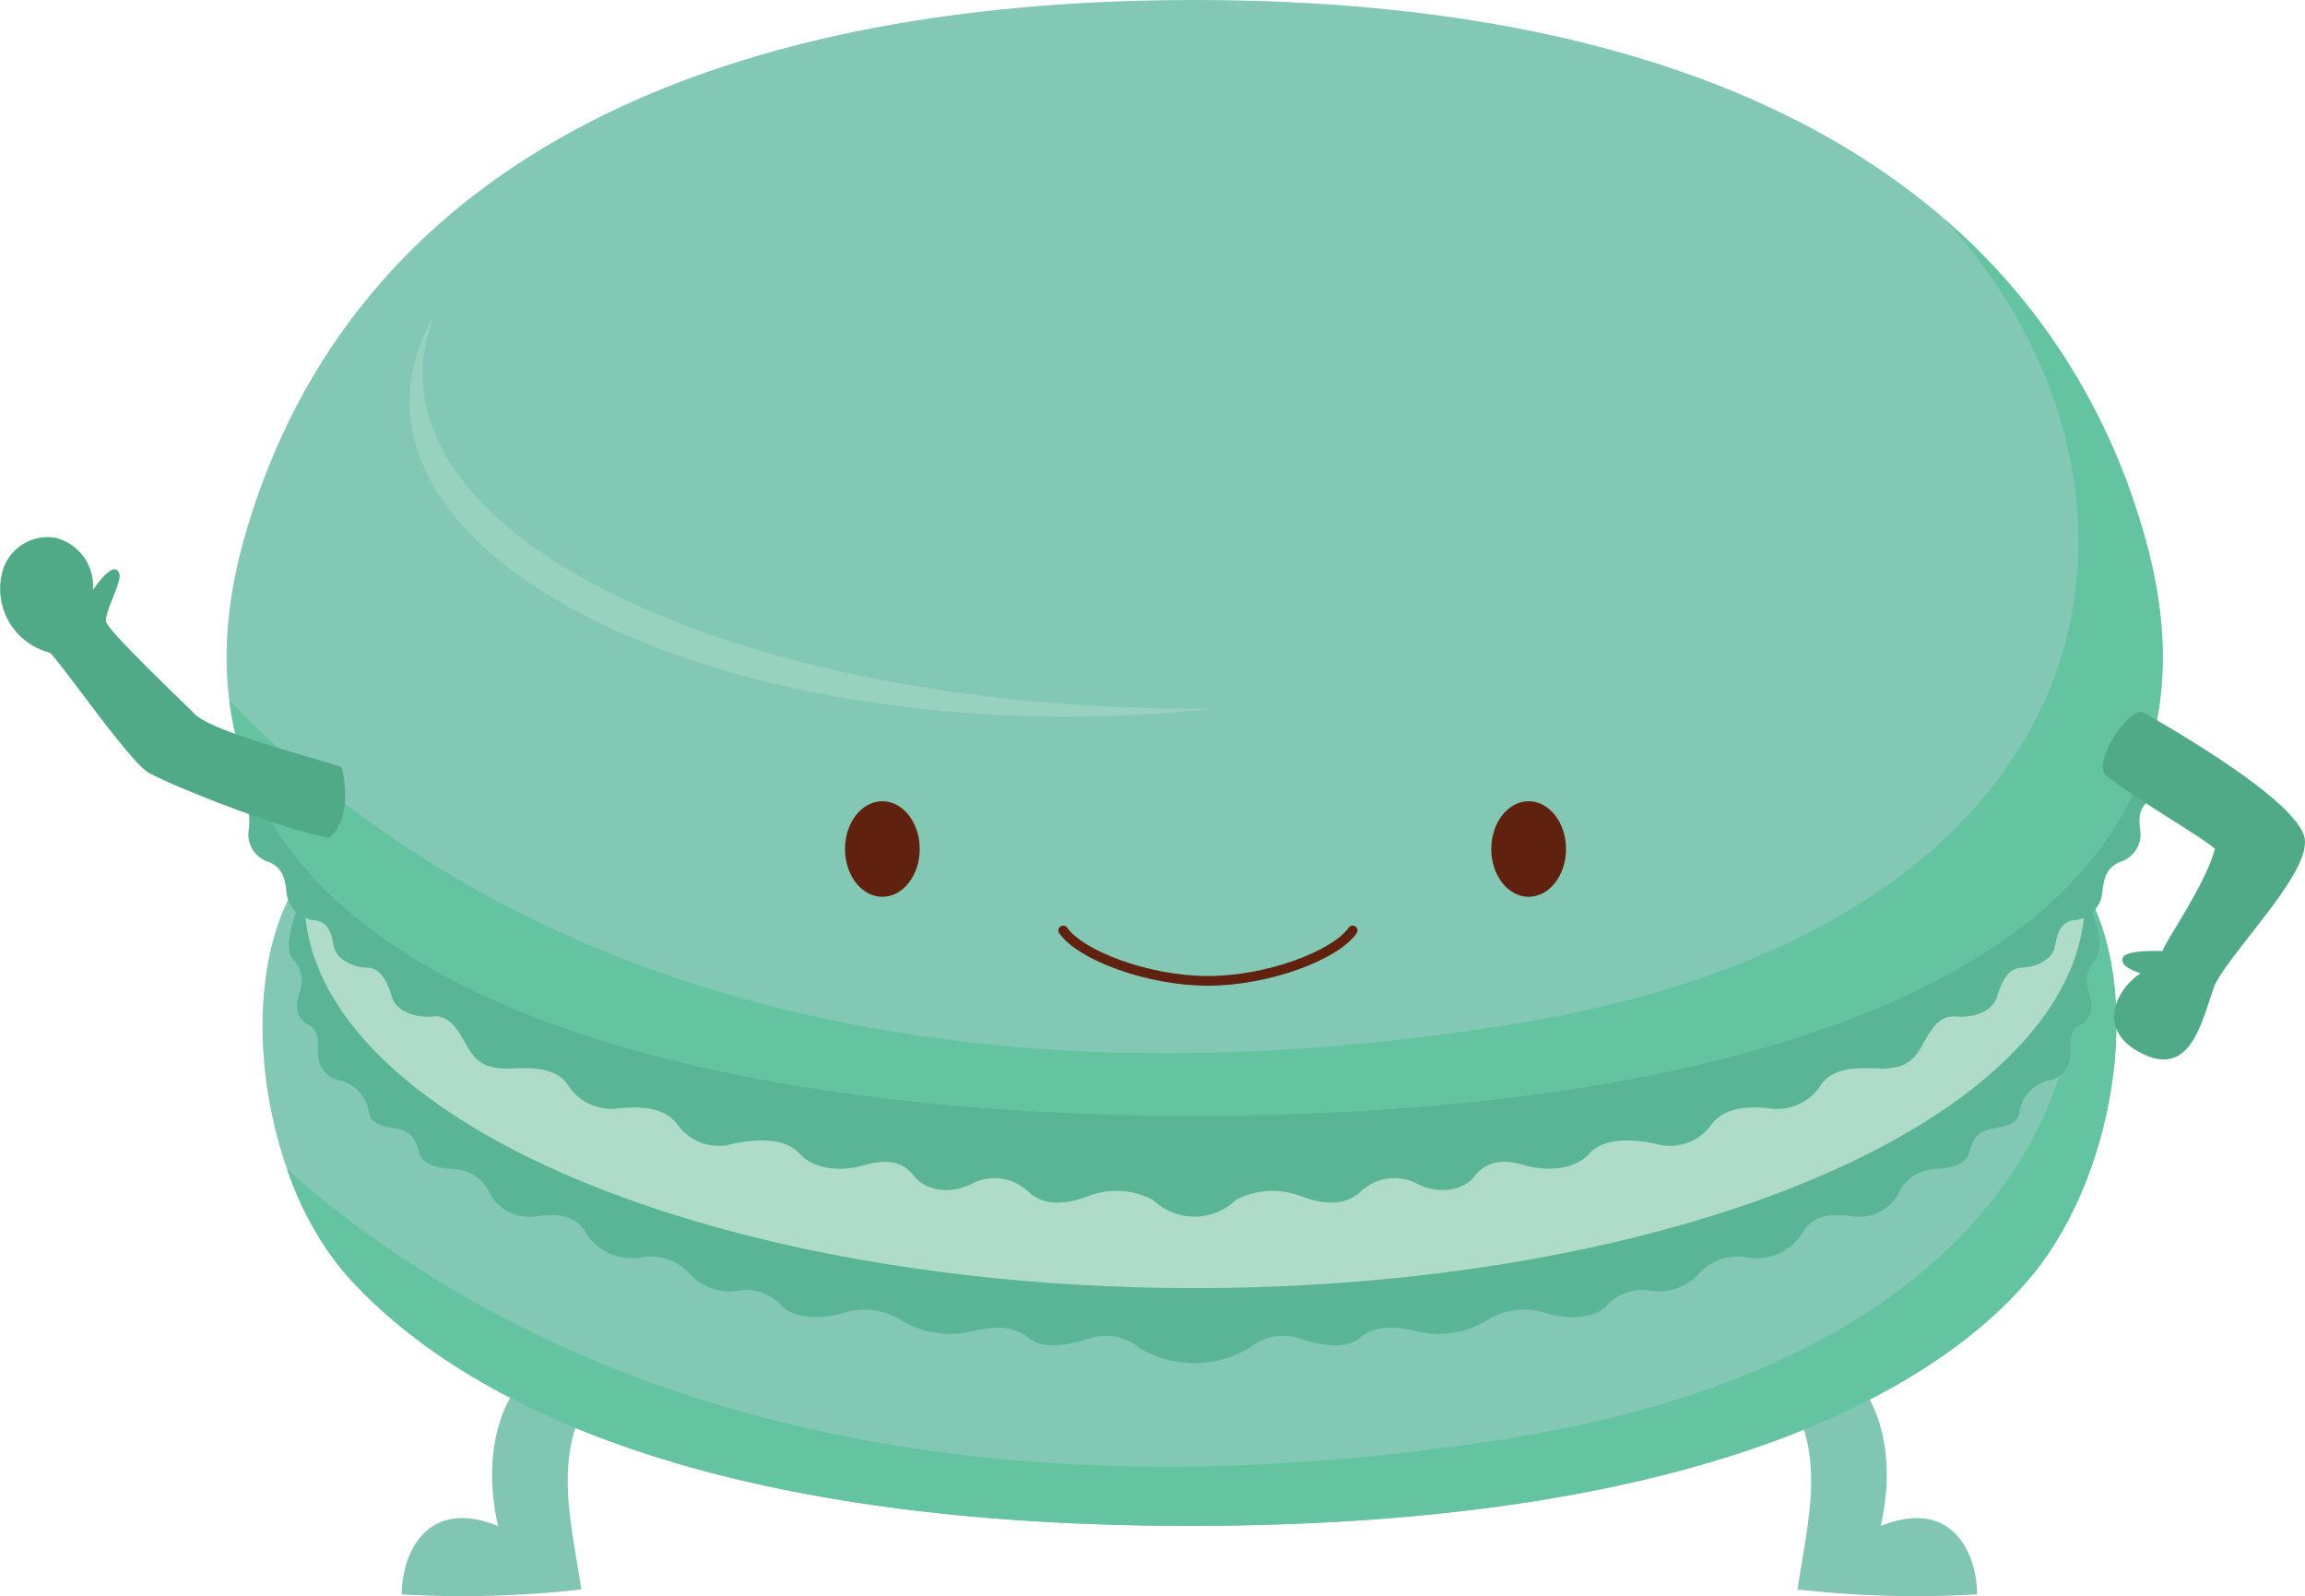
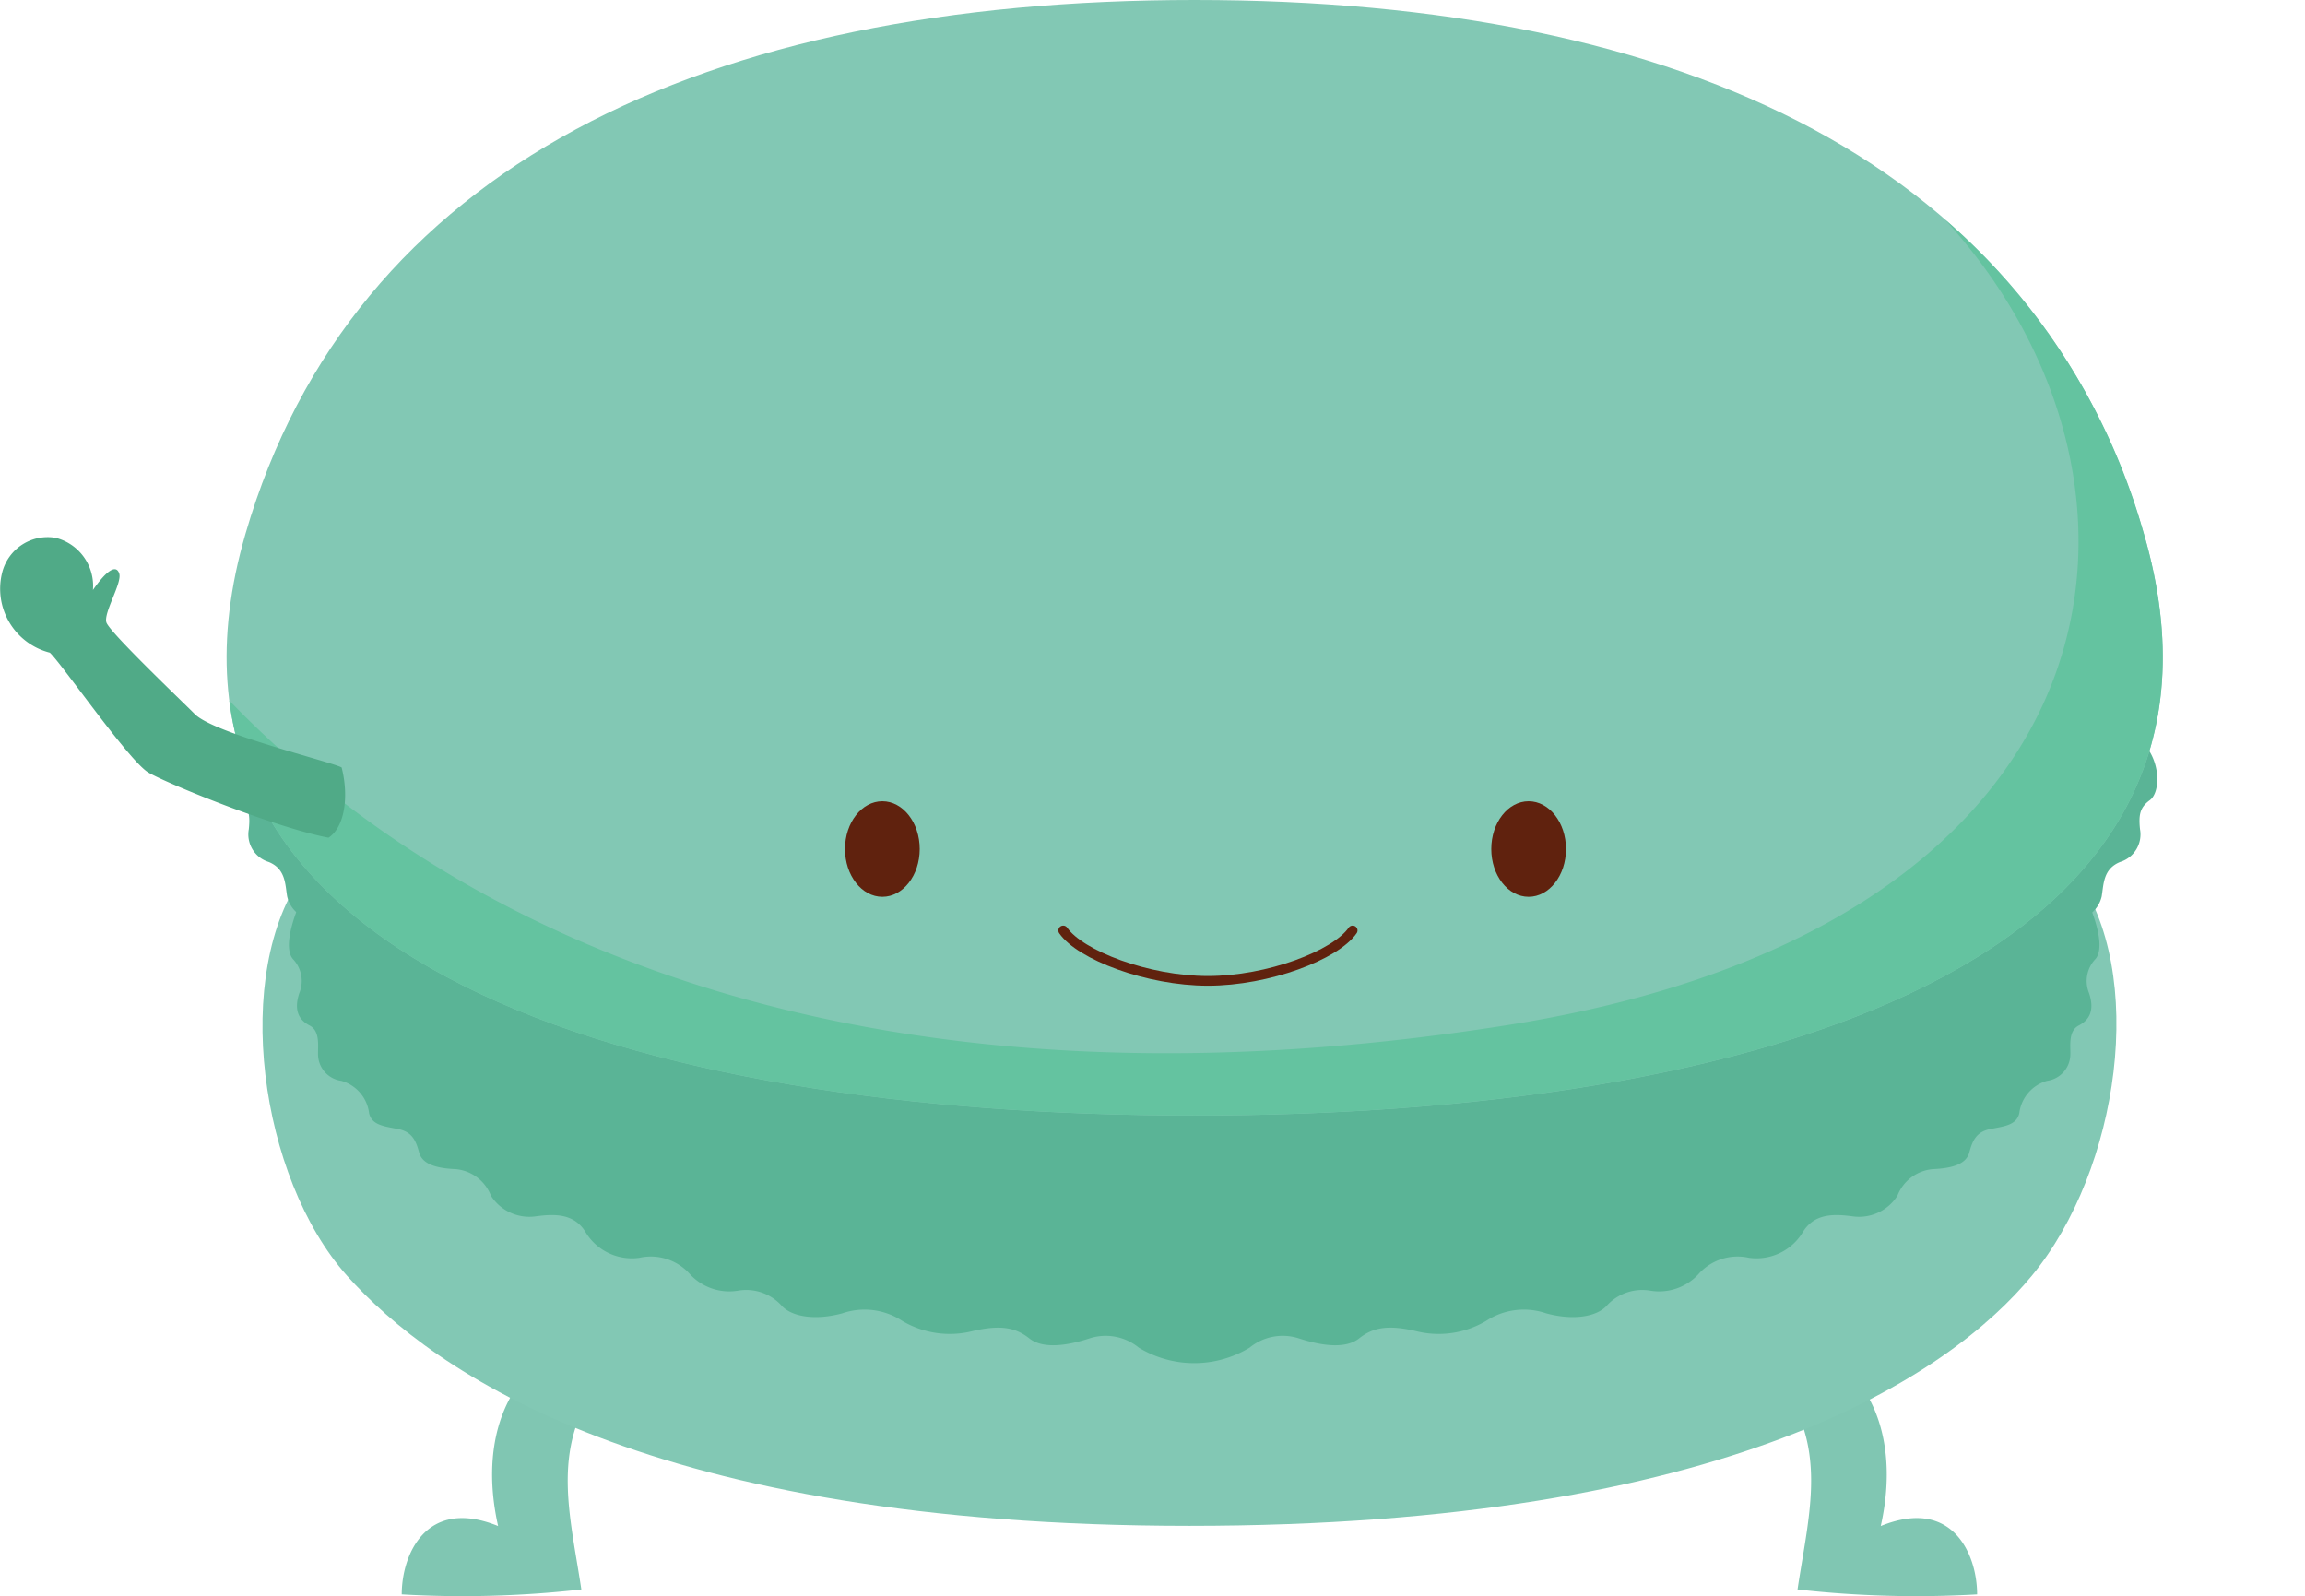
<svg xmlns="http://www.w3.org/2000/svg" id="グループ_11275" data-name="グループ 11275" width="212.237" height="146.974" viewBox="0 0 212.237 146.974">
  <path id="パス_1508" data-name="パス 1508" d="M2127.866,1398.58l-5.136-1.4c-5.346,2.985-7.106,9.314-5.534,16.272-6.643-2.7-8.875,2.653-8.875,6.293a97.24,97.24,0,0,0,16.539-.454C2123.707,1411.652,2121.7,1405.2,2127.866,1398.58Z" transform="translate(-2071.331 -1272.941)" fill="#80c6b2" />
  <path id="パス_1509" data-name="パス 1509" d="M2174.163,1398.58l5.137-1.4c5.347,2.985,7.107,9.314,5.534,16.272,6.643-2.7,8.874,2.653,8.874,6.293a97.221,97.221,0,0,1-16.537-.454C2178.323,1411.652,2180.33,1405.2,2174.163,1398.58Z" transform="translate(-2011.661 -1272.941)" fill="#80c6b2" />
  <path id="パス_1510" data-name="パス 1510" d="M2268.427,1374.148c6.8,9.211,4.119,27.4-3.906,37.122-7.533,9.135-27.789,23.039-77.573,23.039s-69.687-14.206-77.575-23.039c-8.023-8.986-10.7-27.911-3.9-37.122Z" transform="translate(-2077.428 -1293.816)" fill="#82c8b4" />
-   <path id="パス_1511" data-name="パス 1511" d="M2267.346,1374.148h-.383c4.365,21.777-9.609,45.458-51.856,52.132-52.843,8.346-89.439-4.518-112.32-24.794a29.381,29.381,0,0,0,5.505,9.785c7.888,8.834,27.789,23.037,77.575,23.037s70.04-13.9,77.573-23.037C2271.465,1401.543,2274.145,1383.359,2267.346,1374.148Z" transform="translate(-2076.347 -1293.816)" fill="#64c3a0" />
  <path id="パス_1512" data-name="パス 1512" d="M2267.248,1374.148c2.813,5.395,2.522,7.339,1.95,7.978a2.935,2.935,0,0,0-.58,3.134c.509,1.535.073,2.453-.941,2.974s-.749,1.944-.784,2.726a2.478,2.478,0,0,1-2.144,2.375,3.545,3.545,0,0,0-2.556,2.981c-.25,1.1-1.386,1.207-2.663,1.456s-1.644,1.046-1.94,2.156-1.646,1.464-3.35,1.536a3.843,3.843,0,0,0-3.268,2.449,4.188,4.188,0,0,1-4.116,1.9c-1.738-.234-3.488-.275-4.55,1.38a4.984,4.984,0,0,1-5,2.436,4.81,4.81,0,0,0-4.672,1.525,4.926,4.926,0,0,1-4.457,1.492,4.411,4.411,0,0,0-4,1.426c-.937.989-3.066,1.344-5.552.669a6.325,6.325,0,0,0-5.513.69,8.558,8.558,0,0,1-6.488.944c-2.733-.639-4.047-.25-5.219.675s-3.222.757-5.538,0a4.814,4.814,0,0,0-4.545.852,9.841,9.841,0,0,1-10.2,0,4.815,4.815,0,0,0-4.544-.852c-2.316.757-4.368.922-5.538,0s-2.485-1.314-5.219-.675a8.564,8.564,0,0,1-6.489-.944,6.32,6.32,0,0,0-5.511-.69c-2.485.675-4.615.32-5.555-.669a4.4,4.4,0,0,0-4-1.426,4.925,4.925,0,0,1-4.457-1.492,4.811,4.811,0,0,0-4.673-1.525,4.98,4.98,0,0,1-5-2.436c-1.062-1.655-2.812-1.615-4.551-1.38a4.193,4.193,0,0,1-4.118-1.9,3.837,3.837,0,0,0-3.265-2.449c-1.7-.073-3.054-.427-3.349-1.536s-.664-1.908-1.941-2.156-2.415-.355-2.663-1.456a3.543,3.543,0,0,0-2.556-2.981,2.48,2.48,0,0,1-2.145-2.375c-.034-.782.228-2.206-.785-2.726s-1.45-1.439-.942-2.974a2.929,2.929,0,0,0-.579-3.134c-.57-.639-.863-2.583,1.95-7.978Z" transform="translate(-2076.263 -1293.816)" fill="#5ab496" />
-   <ellipse id="楕円形_16" data-name="楕円形 16" cx="81.961" cy="35.746" rx="81.961" ry="35.746" transform="translate(28.041 47.111)" fill="#afdcc8" />
  <path id="パス_1513" data-name="パス 1513" d="M2276.385,1368.048c1.381,1.735,1.284,4.3.354,4.977s-1.028,1.38-.9,2.665a2.651,2.651,0,0,1-1.83,3.02c-1.574.641-1.51,2.055-1.7,3.178a2.831,2.831,0,0,1-2.569,2.185c-1.413.223-1.541,1.54-1.765,2.536s-1.605,1.8-3.018,1.83-1.927,1.574-2.312,2.762-1.99,1.895-3.758,1.735-2.472,1.638-3.274,2.953-1.67,1.96-4.238,1.83-4.175.29-5.009,1.67a4.771,4.771,0,0,1-4.72,1.992c-2.156-.206-4.175,0-5.3,1.54a4.651,4.651,0,0,1-5.1,1.735c-2.28-.482-4.785-.547-6.132.93s-3.885,1.637-5.875,1.06-3.534-.456-4.657.989-3.5,1.674-5.4.661a4.5,4.5,0,0,0-5.134.793c-1.382,1.283-3.365,1.2-5.452.4a7.25,7.25,0,0,0-6,.337,5.51,5.51,0,0,1-7.642,0,7.249,7.249,0,0,0-6-.337c-2.087.8-4.072.885-5.452-.4a4.5,4.5,0,0,0-5.135-.793c-1.9,1.012-4.28.784-5.4-.661s-2.665-1.567-4.657-.989-4.527.418-5.875-1.06-3.854-1.412-6.135-.93a4.654,4.654,0,0,1-5.1-1.735c-1.122-1.54-3.141-1.746-5.3-1.54a4.771,4.771,0,0,1-4.72-1.992c-.835-1.38-2.44-1.8-5.009-1.67s-3.435-.513-4.238-1.83-1.51-3.115-3.275-2.953-3.372-.547-3.757-1.735-.9-2.73-2.312-2.762-2.793-.835-3.018-1.83-.354-2.312-1.767-2.536a2.831,2.831,0,0,1-2.568-2.185c-.192-1.123-.129-2.537-1.7-3.178a2.65,2.65,0,0,1-1.831-3.02c.128-1.285.033-1.99-.9-2.665s-1.027-3.243.353-4.977Z" transform="translate(-2078.794 -1299.344)" fill="#5ab496" />
  <path id="パス_1514" data-name="パス 1514" d="M2189,1332.007c45.215,0,77.575,15.361,87.4,49.15,11.482,39.48-35.737,53.56-87.4,53.56s-98.88-14.08-87.4-53.56C2111.426,1347.368,2143.786,1332.007,2189,1332.007Z" transform="translate(-2078.997 -1332.007)" fill="#82c8b4" />
  <ellipse id="楕円形_17" data-name="楕円形 17" cx="3.44" cy="4.399" rx="3.44" ry="4.399" transform="translate(137.312 73.775)" fill="#60220e" />
  <ellipse id="楕円形_18" data-name="楕円形 18" cx="3.44" cy="4.399" rx="3.44" ry="4.399" transform="translate(77.805 73.775)" fill="#60220e" />
  <path id="パス_1515" data-name="パス 1515" d="M2276.277,1371.543a59.378,59.378,0,0,0-18.308-28.927c22.319,24.4,17.24,65.081-40.333,74.174-57.148,9.026-95.3-6.754-117.643-29.892,3.551,27.848,44.582,38.205,88.885,38.205C2240.54,1425.1,2287.759,1411.023,2276.277,1371.543Z" transform="translate(-2078.877 -1322.394)" fill="#64c3a0" />
-   <path id="パス_1516" data-name="パス 1516" d="M2180.989,1383.477c-39.261,0-71.088-13.8-71.088-30.814a14.216,14.216,0,0,1,1.133-5.45,15.482,15.482,0,0,0-2.334,7.974c0,16.024,27.089,29.015,60.506,29.015a123.974,123.974,0,0,0,13.593-.745C2182.2,1383.463,2181.595,1383.477,2180.989,1383.477Z" transform="translate(-2070.987 -1318.228)" fill="#96d2be" />
  <path id="パス_1517" data-name="パス 1517" d="M2140.271,1376.949c1.569,2.267,7.76,4.642,13.325,4.642s11.758-2.375,13.327-4.642" transform="translate(-2042.375 -1291.278)" fill="none" stroke="#60220e" stroke-linecap="round" stroke-width="0.894" />
  <path id="パス_1518" data-name="パス 1518" d="M2106.859,1374.247c1.786,1.79,12.564,4.379,13.513,4.907.687,2.692.281,5.5-1.208,6.468-4.92-.936-14.812-4.96-16.583-6s-8.034-10.1-9.078-11.037a6.072,6.072,0,0,1-4.376-7.417,4.313,4.313,0,0,1,4.926-3.155,4.565,4.565,0,0,1,3.421,4.8c1.3-1.868,2.15-2.356,2.423-1.508s-1.454,3.6-1.187,4.489S2105.6,1372.983,2106.859,1374.247Z" transform="translate(-2088.916 -1308.49)" fill="#50aa87" />
-   <path id="パス_1519" data-name="パス 1519" d="M2194.327,1366.49c-1.26-.881-4.943,4.615-3.525,5.765,3.53,2.713,8.662,5.524,10.023,6.761-.943,3.353-4.369,8.186-4.851,9.392-2.225-.046-3.9.118-3.666.961.193.709,1.661,1.072,1.661,1.072-2.4,1.624-4.136,5.433.326,7.5s5.389-3.427,6.531-6.475c1.9-3.594,9.307-10.776,8.164-13.771S2200.169,1369.855,2194.327,1366.49Z" transform="translate(-1996.871 -1300.843)" fill="#50aa87" />
</svg>